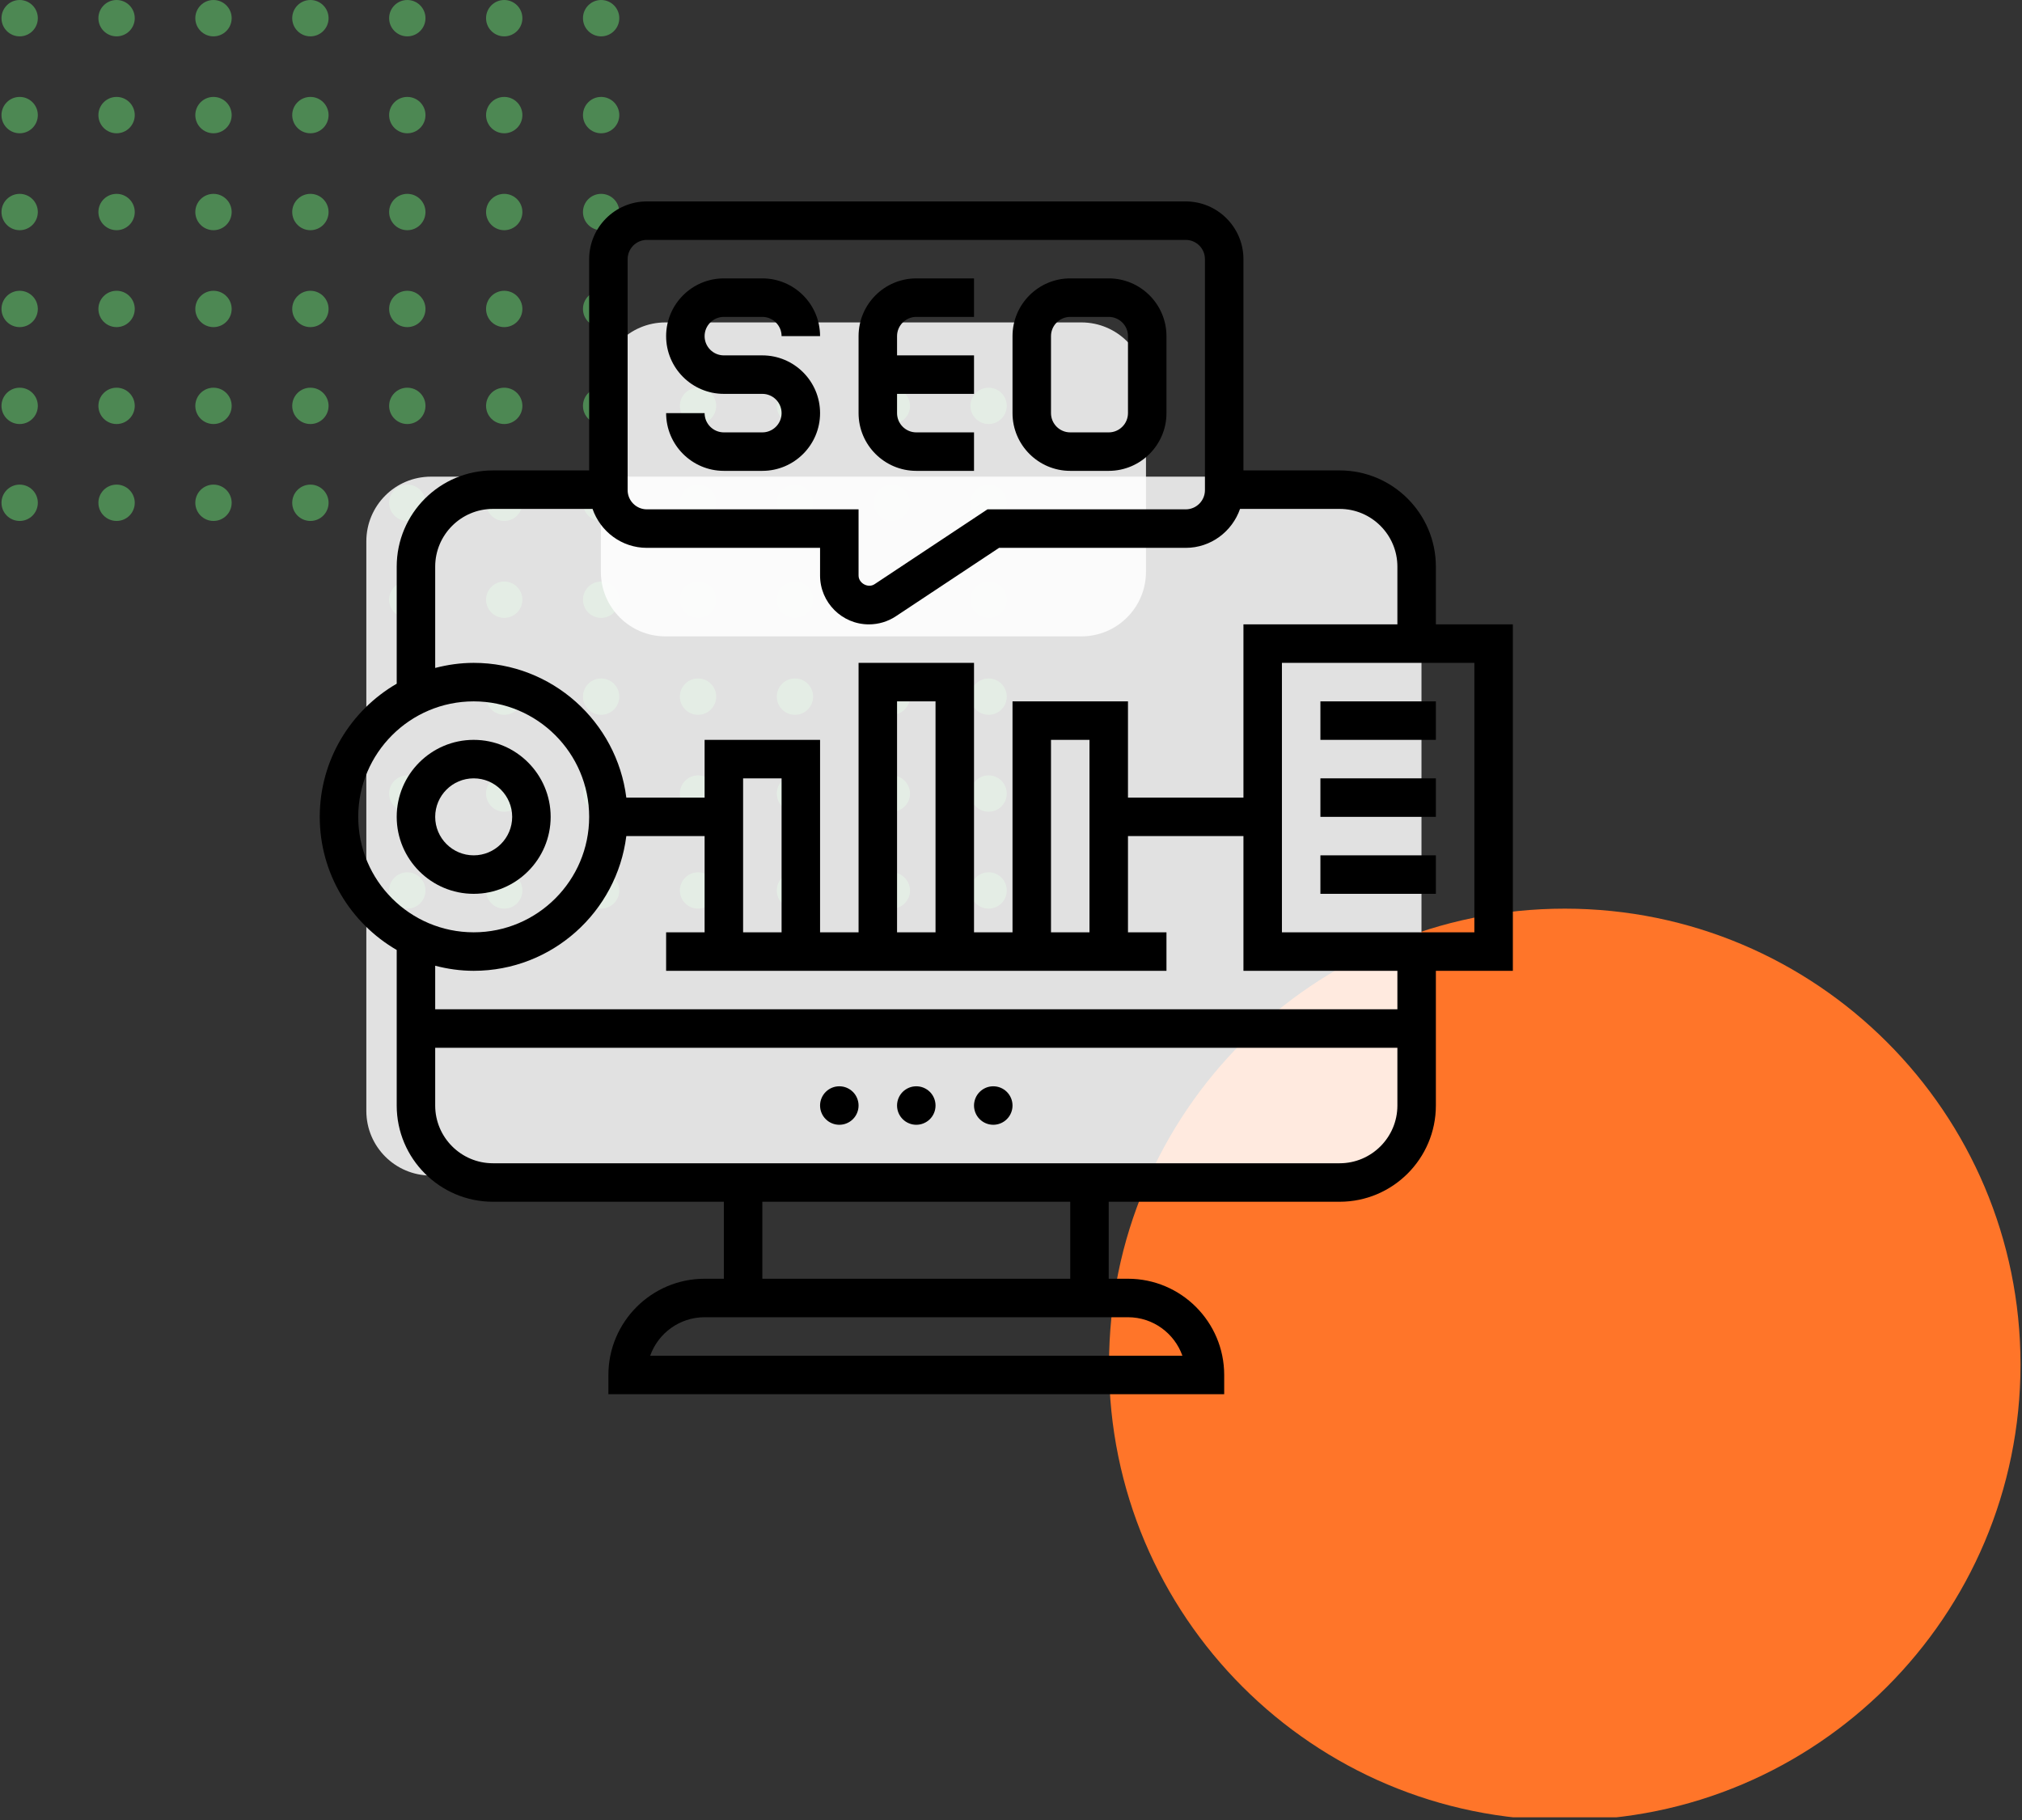
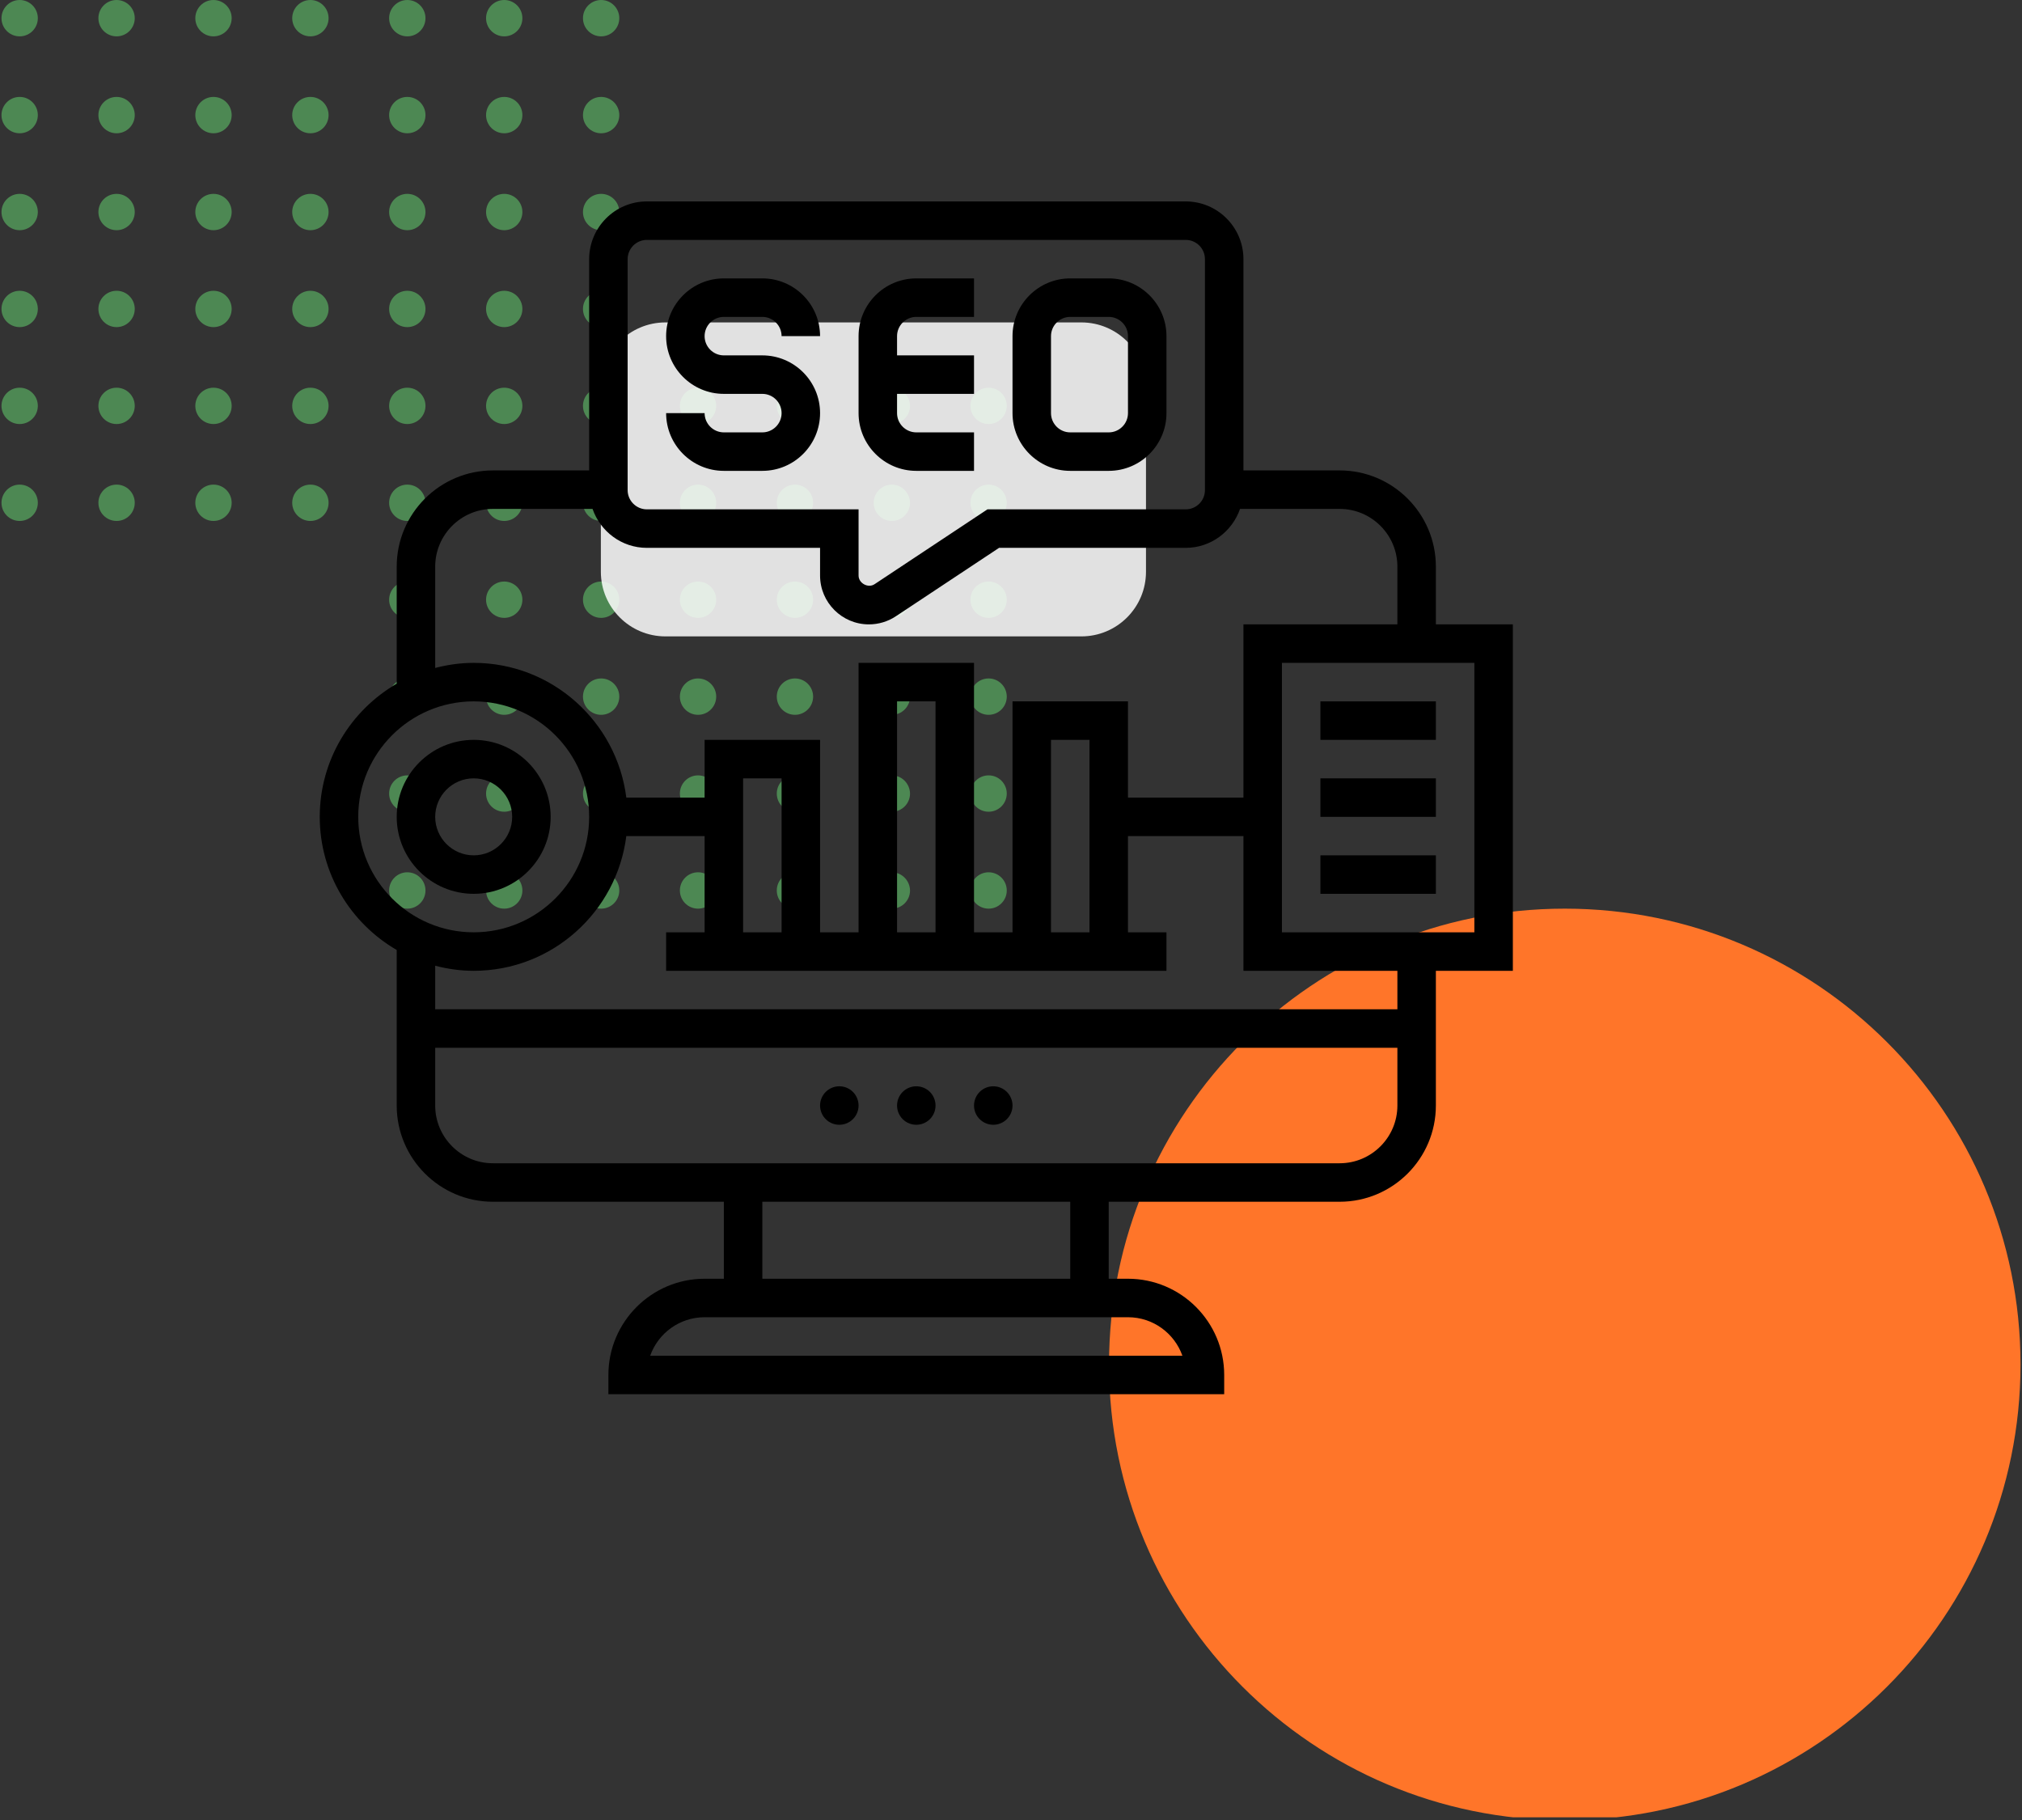
<svg xmlns="http://www.w3.org/2000/svg" width="500" zoomAndPan="magnify" viewBox="0 0 375 337.5" height="450" preserveAspectRatio="xMidYMid meet" version="1.0">
  <rect x="0" y="0" width="375" height="337.5" fill="#333333" stroke="none" />
  <defs>
    <filter x="0%" y="0%" width="100%" height="100%" id="6a0fe6d549">
      <feColorMatrix values="0 0 0 0 1 0 0 0 0 1 0 0 0 0 1 0 0 0 1 0" color-interpolation-filters="sRGB" />
    </filter>
    <clipPath id="322fabce48">
      <path d="M 0.277 0 L 186.75 0 L 186.75 168.5 L 0.277 168.5 Z M 0.277 0 " clip-rule="nonzero" />
    </clipPath>
    <clipPath id="8a3a965f86">
      <path d="M 205.68 168.5 L 374.723 168.5 L 374.723 337 L 205.68 337 Z M 205.68 168.5 " clip-rule="nonzero" />
    </clipPath>
    <clipPath id="696835d8d5">
      <path d="M 290.199 168.5 C 243.52 168.5 205.68 206.344 205.68 253.023 C 205.68 299.703 243.52 337.543 290.199 337.543 C 336.879 337.543 374.723 299.703 374.723 253.023 C 374.723 206.344 336.879 168.5 290.199 168.5 Z M 290.199 168.5 " clip-rule="nonzero" />
    </clipPath>
    <mask id="80aa00f690">
      <g filter="url(#6a0fe6d549)">
        <rect x="-37.5" width="450" fill="#000000" y="-33.75" height="405" fill-opacity="0.85" />
      </g>
    </mask>
    <clipPath id="caf12d4184">
-       <path d="M 0.941 0.391 L 196.863 0.391 L 196.863 129.992 L 0.941 129.992 Z M 0.941 0.391 " clip-rule="nonzero" />
-     </clipPath>
+       </clipPath>
    <clipPath id="ef31ab2522">
      <path d="M 12.922 0.391 L 184.645 0.391 C 191.262 0.391 196.629 5.758 196.629 12.375 L 196.629 118.012 C 196.629 124.629 191.262 129.992 184.645 129.992 L 12.922 129.992 C 6.305 129.992 0.941 124.629 0.941 118.012 L 0.941 12.375 C 0.941 5.758 6.305 0.391 12.922 0.391 Z M 12.922 0.391 " clip-rule="nonzero" />
    </clipPath>
    <clipPath id="1564a79fd2">
      <rect x="0" width="197" y="0" height="131" />
    </clipPath>
    <mask id="084dea7d08">
      <g filter="url(#6a0fe6d549)">
        <rect x="-37.5" width="450" fill="#000000" y="-33.75" height="405" fill-opacity="0.85" />
      </g>
    </mask>
    <clipPath id="1adb3cafe9">
      <path d="M 0.434 0.789 L 101.637 0.789 L 101.637 59.012 L 0.434 59.012 Z M 0.434 0.789 " clip-rule="nonzero" />
    </clipPath>
    <clipPath id="f0370cd4ed">
      <path d="M 12.414 0.789 L 89.551 0.789 C 96.168 0.789 101.535 6.156 101.535 12.773 L 101.535 47.027 C 101.535 53.645 96.168 59.012 89.551 59.012 L 12.414 59.012 C 5.797 59.012 0.434 53.645 0.434 47.027 L 0.434 12.773 C 0.434 6.156 5.797 0.789 12.414 0.789 Z M 12.414 0.789 " clip-rule="nonzero" />
    </clipPath>
    <clipPath id="e171329aed">
      <rect x="0" width="102" y="0" height="60" />
    </clipPath>
  </defs>
  <g clip-path="url(#322fabce48)">
    <path fill="#4d8853" d="M 3.648 0 C 1.785 0 0.277 1.512 0.277 3.371 C 0.277 5.234 1.785 6.742 3.648 6.742 C 5.508 6.742 7.016 5.234 7.016 3.371 C 7.016 1.512 5.508 0 3.648 0 Z M 21.621 0 C 19.758 0 18.25 1.512 18.25 3.371 C 18.25 5.234 19.758 6.742 21.621 6.742 C 23.48 6.742 24.992 5.234 24.992 3.371 C 24.992 1.512 23.48 0 21.621 0 Z M 39.594 0 C 37.73 0 36.223 1.512 36.223 3.371 C 36.223 5.234 37.73 6.742 39.594 6.742 C 41.453 6.742 42.965 5.234 42.965 3.371 C 42.965 1.512 41.453 0 39.594 0 Z M 57.566 0 C 55.703 0 54.195 1.512 54.195 3.371 C 54.195 5.234 55.703 6.742 57.566 6.742 C 59.43 6.742 60.938 5.234 60.938 3.371 C 60.938 1.512 59.43 0 57.566 0 Z M 75.539 0 C 73.68 0 72.168 1.512 72.168 3.371 C 72.168 5.234 73.68 6.742 75.539 6.742 C 77.402 6.742 78.91 5.234 78.91 3.371 C 78.91 1.512 77.402 0 75.539 0 Z M 93.512 0 C 91.652 0 90.145 1.512 90.145 3.371 C 90.145 5.234 91.652 6.742 93.512 6.742 C 95.375 6.742 96.883 5.234 96.883 3.371 C 96.883 1.512 95.375 0 93.512 0 Z M 111.484 0 C 109.625 0 108.117 1.512 108.117 3.371 C 108.117 5.234 109.625 6.742 111.484 6.742 C 113.348 6.742 114.855 5.234 114.855 3.371 C 114.855 1.512 113.348 0 111.484 0 Z M 3.648 17.973 C 1.785 17.973 0.277 19.484 0.277 21.344 C 0.277 23.207 1.785 24.715 3.648 24.715 C 5.508 24.715 7.016 23.207 7.016 21.344 C 7.016 19.484 5.508 17.973 3.648 17.973 Z M 21.621 17.973 C 19.758 17.973 18.25 19.484 18.25 21.344 C 18.25 23.207 19.758 24.715 21.621 24.715 C 23.48 24.715 24.992 23.207 24.992 21.344 C 24.992 19.484 23.48 17.973 21.621 17.973 Z M 39.594 17.973 C 37.73 17.973 36.223 19.484 36.223 21.344 C 36.223 23.207 37.73 24.715 39.594 24.715 C 41.453 24.715 42.965 23.207 42.965 21.344 C 42.965 19.484 41.453 17.973 39.594 17.973 Z M 57.566 17.973 C 55.703 17.973 54.195 19.484 54.195 21.344 C 54.195 23.207 55.703 24.715 57.566 24.715 C 59.43 24.715 60.938 23.207 60.938 21.344 C 60.938 19.484 59.43 17.973 57.566 17.973 Z M 75.539 17.973 C 73.68 17.973 72.168 19.484 72.168 21.344 C 72.168 23.207 73.68 24.715 75.539 24.715 C 77.402 24.715 78.91 23.207 78.91 21.344 C 78.91 19.484 77.402 17.973 75.539 17.973 Z M 93.512 17.973 C 91.652 17.973 90.145 19.484 90.145 21.344 C 90.145 23.207 91.652 24.715 93.512 24.715 C 95.375 24.715 96.883 23.207 96.883 21.344 C 96.883 19.484 95.375 17.973 93.512 17.973 Z M 111.484 17.973 C 109.625 17.973 108.117 19.484 108.117 21.344 C 108.117 23.207 109.625 24.715 111.484 24.715 C 113.348 24.715 114.855 23.207 114.855 21.344 C 114.855 19.484 113.348 17.973 111.484 17.973 Z M 3.648 35.949 C 1.785 35.949 0.277 37.457 0.277 39.316 C 0.277 41.18 1.785 42.688 3.648 42.688 C 5.508 42.688 7.016 41.18 7.016 39.316 C 7.016 37.457 5.508 35.949 3.648 35.949 Z M 21.621 35.949 C 19.758 35.949 18.25 37.457 18.25 39.316 C 18.25 41.18 19.758 42.688 21.621 42.688 C 23.48 42.688 24.992 41.18 24.992 39.316 C 24.992 37.457 23.48 35.949 21.621 35.949 Z M 39.594 35.949 C 37.73 35.949 36.223 37.457 36.223 39.316 C 36.223 41.18 37.73 42.688 39.594 42.688 C 41.453 42.688 42.965 41.18 42.965 39.316 C 42.965 37.457 41.453 35.949 39.594 35.949 Z M 57.566 35.949 C 55.703 35.949 54.195 37.457 54.195 39.316 C 54.195 41.18 55.703 42.688 57.566 42.688 C 59.43 42.688 60.938 41.18 60.938 39.316 C 60.938 37.457 59.43 35.949 57.566 35.949 Z M 75.539 35.949 C 73.68 35.949 72.168 37.457 72.168 39.316 C 72.168 41.18 73.68 42.688 75.539 42.688 C 77.402 42.688 78.91 41.18 78.91 39.316 C 78.91 37.457 77.402 35.949 75.539 35.949 Z M 93.512 35.949 C 91.652 35.949 90.145 37.457 90.145 39.316 C 90.145 41.18 91.652 42.688 93.512 42.688 C 95.375 42.688 96.883 41.18 96.883 39.316 C 96.883 37.457 95.375 35.949 93.512 35.949 Z M 111.484 35.949 C 109.625 35.949 108.117 37.457 108.117 39.316 C 108.117 41.18 109.625 42.688 111.484 42.688 C 113.348 42.688 114.855 41.18 114.855 39.316 C 114.855 37.457 113.348 35.949 111.484 35.949 Z M 3.648 53.922 C 1.785 53.922 0.277 55.43 0.277 57.289 C 0.277 59.152 1.785 60.66 3.648 60.66 C 5.508 60.66 7.016 59.152 7.016 57.289 C 7.016 55.43 5.508 53.922 3.648 53.922 Z M 21.621 53.922 C 19.758 53.922 18.25 55.43 18.25 57.289 C 18.25 59.152 19.758 60.66 21.621 60.66 C 23.48 60.66 24.992 59.152 24.992 57.289 C 24.992 55.43 23.48 53.922 21.621 53.922 Z M 39.594 53.922 C 37.73 53.922 36.223 55.43 36.223 57.289 C 36.223 59.152 37.73 60.66 39.594 60.66 C 41.453 60.66 42.965 59.152 42.965 57.289 C 42.965 55.43 41.453 53.922 39.594 53.922 Z M 57.566 53.922 C 55.703 53.922 54.195 55.43 54.195 57.289 C 54.195 59.152 55.703 60.66 57.566 60.66 C 59.43 60.66 60.938 59.152 60.938 57.289 C 60.938 55.43 59.43 53.922 57.566 53.922 Z M 75.539 53.922 C 73.68 53.922 72.168 55.43 72.168 57.289 C 72.168 59.152 73.68 60.66 75.539 60.66 C 77.402 60.66 78.91 59.152 78.91 57.289 C 78.91 55.43 77.402 53.922 75.539 53.922 Z M 93.512 53.922 C 91.652 53.922 90.145 55.43 90.145 57.289 C 90.145 59.152 91.652 60.66 93.512 60.66 C 95.375 60.66 96.883 59.152 96.883 57.289 C 96.883 55.43 95.375 53.922 93.512 53.922 Z M 111.484 53.922 C 109.625 53.922 108.117 55.43 108.117 57.289 C 108.117 59.152 109.625 60.66 111.484 60.66 C 113.348 60.66 114.855 59.152 114.855 57.289 C 114.855 55.43 113.348 53.922 111.484 53.922 Z M 3.648 71.895 C 1.785 71.895 0.277 73.402 0.277 75.262 C 0.277 77.125 1.785 78.633 3.648 78.633 C 5.508 78.633 7.016 77.125 7.016 75.262 C 7.016 73.402 5.508 71.895 3.648 71.895 Z M 21.621 71.895 C 19.758 71.895 18.25 73.402 18.25 75.262 C 18.25 77.125 19.758 78.633 21.621 78.633 C 23.48 78.633 24.992 77.125 24.992 75.262 C 24.992 73.402 23.48 71.895 21.621 71.895 Z M 39.594 71.895 C 37.73 71.895 36.223 73.402 36.223 75.262 C 36.223 77.125 37.73 78.633 39.594 78.633 C 41.453 78.633 42.965 77.125 42.965 75.262 C 42.965 73.402 41.453 71.895 39.594 71.895 Z M 57.566 71.895 C 55.703 71.895 54.195 73.402 54.195 75.262 C 54.195 77.125 55.703 78.633 57.566 78.633 C 59.43 78.633 60.938 77.125 60.938 75.262 C 60.938 73.402 59.43 71.895 57.566 71.895 Z M 75.539 71.895 C 73.68 71.895 72.168 73.402 72.168 75.262 C 72.168 77.125 73.68 78.633 75.539 78.633 C 77.402 78.633 78.91 77.125 78.91 75.262 C 78.91 73.402 77.402 71.895 75.539 71.895 Z M 93.512 71.895 C 91.652 71.895 90.145 73.402 90.145 75.262 C 90.145 77.125 91.652 78.633 93.512 78.633 C 95.375 78.633 96.883 77.125 96.883 75.262 C 96.883 73.402 95.375 71.895 93.512 71.895 Z M 111.484 71.895 C 109.625 71.895 108.117 73.402 108.117 75.262 C 108.117 77.125 109.625 78.633 111.484 78.633 C 113.348 78.633 114.855 77.125 114.855 75.262 C 114.855 73.402 113.348 71.895 111.484 71.895 Z M 129.457 71.895 C 127.598 71.895 126.09 73.402 126.09 75.262 C 126.09 77.125 127.598 78.633 129.457 78.633 C 131.32 78.633 132.828 77.125 132.828 75.262 C 132.828 73.402 131.32 71.895 129.457 71.895 Z M 147.434 71.895 C 145.57 71.895 144.062 73.402 144.062 75.262 C 144.062 77.125 145.57 78.633 147.434 78.633 C 149.293 78.633 150.801 77.125 150.801 75.262 C 150.801 73.402 149.293 71.895 147.434 71.895 Z M 165.406 71.895 C 163.543 71.895 162.035 73.402 162.035 75.262 C 162.035 77.125 163.543 78.633 165.406 78.633 C 167.266 78.633 168.773 77.125 168.773 75.262 C 168.742 73.402 167.234 71.895 165.406 71.895 Z M 183.348 71.895 C 181.484 71.895 179.977 73.402 179.977 75.262 C 179.977 77.125 181.484 78.633 183.348 78.633 C 185.207 78.633 186.715 77.125 186.715 75.262 C 186.715 73.402 185.207 71.895 183.348 71.895 Z M 3.648 89.867 C 1.785 89.867 0.277 91.375 0.277 93.238 C 0.277 95.098 1.785 96.605 3.648 96.605 C 5.508 96.605 7.016 95.098 7.016 93.238 C 7.016 91.375 5.508 89.867 3.648 89.867 Z M 21.621 89.867 C 19.758 89.867 18.25 91.375 18.25 93.238 C 18.25 95.098 19.758 96.605 21.621 96.605 C 23.48 96.605 24.992 95.098 24.992 93.238 C 24.992 91.375 23.48 89.867 21.621 89.867 Z M 39.594 89.867 C 37.73 89.867 36.223 91.375 36.223 93.238 C 36.223 95.098 37.73 96.605 39.594 96.605 C 41.453 96.605 42.965 95.098 42.965 93.238 C 42.965 91.375 41.453 89.867 39.594 89.867 Z M 57.566 89.867 C 55.703 89.867 54.195 91.375 54.195 93.238 C 54.195 95.098 55.703 96.605 57.566 96.605 C 59.43 96.605 60.938 95.098 60.938 93.238 C 60.938 91.375 59.43 89.867 57.566 89.867 Z M 75.539 89.867 C 73.68 89.867 72.168 91.375 72.168 93.238 C 72.168 95.098 73.68 96.605 75.539 96.605 C 77.402 96.605 78.91 95.098 78.91 93.238 C 78.91 91.375 77.402 89.867 75.539 89.867 Z M 93.512 89.867 C 91.652 89.867 90.145 91.375 90.145 93.238 C 90.145 95.098 91.652 96.605 93.512 96.605 C 95.375 96.605 96.883 95.098 96.883 93.238 C 96.883 91.375 95.375 89.867 93.512 89.867 Z M 111.484 89.867 C 109.625 89.867 108.117 91.375 108.117 93.238 C 108.117 95.098 109.625 96.605 111.484 96.605 C 113.348 96.605 114.855 95.098 114.855 93.238 C 114.855 91.375 113.348 89.867 111.484 89.867 Z M 129.457 89.867 C 127.598 89.867 126.09 91.375 126.09 93.238 C 126.09 95.098 127.598 96.605 129.457 96.605 C 131.32 96.605 132.828 95.098 132.828 93.238 C 132.828 91.375 131.32 89.867 129.457 89.867 Z M 147.434 89.867 C 145.57 89.867 144.062 91.375 144.062 93.238 C 144.062 95.098 145.57 96.605 147.434 96.605 C 149.293 96.605 150.801 95.098 150.801 93.238 C 150.801 91.375 149.293 89.867 147.434 89.867 Z M 165.406 89.867 C 163.543 89.867 162.035 91.375 162.035 93.238 C 162.035 95.098 163.543 96.605 165.406 96.605 C 167.266 96.605 168.773 95.098 168.773 93.238 C 168.742 91.375 167.234 89.867 165.406 89.867 Z M 183.348 89.867 C 181.484 89.867 179.977 91.375 179.977 93.238 C 179.977 95.098 181.484 96.605 183.348 96.605 C 185.207 96.605 186.715 95.098 186.715 93.238 C 186.715 91.375 185.207 89.867 183.348 89.867 Z M 75.539 107.84 C 73.68 107.84 72.168 109.348 72.168 111.211 C 72.168 113.07 73.68 114.578 75.539 114.578 C 77.402 114.578 78.91 113.07 78.91 111.211 C 78.91 109.348 77.402 107.84 75.539 107.84 Z M 93.512 107.84 C 91.652 107.84 90.145 109.348 90.145 111.211 C 90.145 113.07 91.652 114.578 93.512 114.578 C 95.375 114.578 96.883 113.07 96.883 111.211 C 96.883 109.348 95.375 107.84 93.512 107.84 Z M 111.484 107.84 C 109.625 107.84 108.117 109.348 108.117 111.211 C 108.117 113.07 109.625 114.578 111.484 114.578 C 113.348 114.578 114.855 113.07 114.855 111.211 C 114.855 109.348 113.348 107.84 111.484 107.84 Z M 129.457 107.84 C 127.598 107.84 126.09 109.348 126.09 111.211 C 126.09 113.07 127.598 114.578 129.457 114.578 C 131.32 114.578 132.828 113.07 132.828 111.211 C 132.828 109.348 131.32 107.84 129.457 107.84 Z M 147.434 107.84 C 145.57 107.84 144.062 109.348 144.062 111.211 C 144.062 113.07 145.57 114.578 147.434 114.578 C 149.293 114.578 150.801 113.07 150.801 111.211 C 150.801 109.348 149.293 107.84 147.434 107.84 Z M 165.406 107.84 C 163.543 107.84 162.035 109.348 162.035 111.211 C 162.035 113.07 163.543 114.578 165.406 114.578 C 167.266 114.578 168.773 113.07 168.773 111.211 C 168.773 109.348 167.234 107.84 165.406 107.84 Z M 183.348 107.84 C 181.484 107.84 179.977 109.348 179.977 111.211 C 179.977 113.07 181.484 114.578 183.348 114.578 C 185.207 114.578 186.715 113.07 186.715 111.211 C 186.715 109.348 185.207 107.84 183.348 107.84 Z M 75.539 125.812 C 73.68 125.812 72.168 127.32 72.168 129.184 C 72.168 131.043 73.68 132.555 75.539 132.555 C 77.402 132.555 78.91 131.043 78.91 129.184 C 78.91 127.32 77.402 125.812 75.539 125.812 Z M 93.512 125.812 C 91.652 125.812 90.145 127.32 90.145 129.184 C 90.145 131.043 91.652 132.555 93.512 132.555 C 95.375 132.555 96.883 131.043 96.883 129.184 C 96.883 127.32 95.375 125.812 93.512 125.812 Z M 111.484 125.812 C 109.625 125.812 108.117 127.32 108.117 129.184 C 108.117 131.043 109.625 132.555 111.484 132.555 C 113.348 132.555 114.855 131.043 114.855 129.184 C 114.855 127.32 113.348 125.812 111.484 125.812 Z M 129.457 125.812 C 127.598 125.812 126.09 127.32 126.09 129.184 C 126.09 131.043 127.598 132.555 129.457 132.555 C 131.32 132.555 132.828 131.043 132.828 129.184 C 132.828 127.32 131.32 125.812 129.457 125.812 Z M 147.434 125.812 C 145.57 125.812 144.062 127.32 144.062 129.184 C 144.062 131.043 145.57 132.555 147.434 132.555 C 149.293 132.555 150.801 131.043 150.801 129.184 C 150.801 127.32 149.293 125.812 147.434 125.812 Z M 165.406 125.812 C 163.543 125.812 162.035 127.32 162.035 129.184 C 162.035 131.043 163.543 132.555 165.406 132.555 C 167.266 132.555 168.773 131.043 168.773 129.184 C 168.773 127.32 167.234 125.812 165.406 125.812 Z M 183.348 125.812 C 181.484 125.812 179.977 127.32 179.977 129.184 C 179.977 131.043 181.484 132.555 183.348 132.555 C 185.207 132.555 186.715 131.043 186.715 129.184 C 186.715 127.32 185.207 125.812 183.348 125.812 Z M 75.539 143.785 C 73.68 143.785 72.168 145.293 72.168 147.156 C 72.168 149.016 73.68 150.527 75.539 150.527 C 77.402 150.527 78.91 149.016 78.91 147.156 C 78.91 145.293 77.402 143.785 75.539 143.785 Z M 93.512 143.785 C 91.652 143.785 90.145 145.293 90.145 147.156 C 90.145 149.016 91.652 150.527 93.512 150.527 C 95.375 150.527 96.883 149.016 96.883 147.156 C 96.883 145.293 95.375 143.785 93.512 143.785 Z M 111.484 143.785 C 109.625 143.785 108.117 145.293 108.117 147.156 C 108.117 149.016 109.625 150.527 111.484 150.527 C 113.348 150.527 114.855 149.016 114.855 147.156 C 114.855 145.293 113.348 143.785 111.484 143.785 Z M 129.457 143.785 C 127.598 143.785 126.09 145.293 126.09 147.156 C 126.09 149.016 127.598 150.527 129.457 150.527 C 131.32 150.527 132.828 149.016 132.828 147.156 C 132.828 145.293 131.32 143.785 129.457 143.785 Z M 147.434 143.785 C 145.57 143.785 144.062 145.293 144.062 147.156 C 144.062 149.016 145.57 150.527 147.434 150.527 C 149.293 150.527 150.801 149.016 150.801 147.156 C 150.801 145.293 149.293 143.785 147.434 143.785 Z M 165.406 143.785 C 163.543 143.785 162.035 145.293 162.035 147.156 C 162.035 149.016 163.543 150.527 165.406 150.527 C 167.266 150.527 168.773 149.016 168.773 147.156 C 168.742 145.293 167.234 143.785 165.406 143.785 Z M 183.348 143.785 C 181.484 143.785 179.977 145.293 179.977 147.156 C 179.977 149.016 181.484 150.527 183.348 150.527 C 185.207 150.527 186.715 149.016 186.715 147.156 C 186.715 145.293 185.207 143.785 183.348 143.785 Z M 75.539 161.758 C 73.68 161.758 72.168 163.266 72.168 165.129 C 72.168 166.992 73.68 168.5 75.539 168.5 C 77.402 168.5 78.91 166.992 78.91 165.129 C 78.91 163.266 77.402 161.758 75.539 161.758 Z M 93.512 161.758 C 91.652 161.758 90.145 163.266 90.145 165.129 C 90.145 166.992 91.652 168.5 93.512 168.5 C 95.375 168.5 96.883 166.992 96.883 165.129 C 96.883 163.266 95.375 161.758 93.512 161.758 Z M 111.484 161.758 C 109.625 161.758 108.117 163.266 108.117 165.129 C 108.117 166.992 109.625 168.5 111.484 168.5 C 113.348 168.5 114.855 166.992 114.855 165.129 C 114.855 163.266 113.348 161.758 111.484 161.758 Z M 129.457 161.758 C 127.598 161.758 126.09 163.266 126.09 165.129 C 126.09 166.992 127.598 168.5 129.457 168.5 C 131.32 168.5 132.828 166.992 132.828 165.129 C 132.828 163.266 131.32 161.758 129.457 161.758 Z M 147.434 161.758 C 145.57 161.758 144.062 163.266 144.062 165.129 C 144.062 166.992 145.57 168.5 147.434 168.5 C 149.293 168.5 150.801 166.992 150.801 165.129 C 150.801 163.266 149.293 161.758 147.434 161.758 Z M 165.406 161.758 C 163.543 161.758 162.035 163.266 162.035 165.129 C 162.035 166.992 163.543 168.5 165.406 168.5 C 167.266 168.5 168.773 166.992 168.773 165.129 C 168.742 163.266 167.234 161.758 165.406 161.758 Z M 183.348 161.758 C 181.484 161.758 179.977 163.266 179.977 165.129 C 179.977 166.992 181.484 168.5 183.348 168.5 C 185.207 168.5 186.715 166.992 186.715 165.129 C 186.715 163.266 185.207 161.758 183.348 161.758 Z M 183.348 161.758 " fill-opacity="1" fill-rule="nonzero" />
  </g>
  <g clip-path="url(#8a3a965f86)">
    <g clip-path="url(#696835d8d5)">
      <path fill="#ff7529" d="M 205.68 168.5 L 374.723 168.5 L 374.723 337.543 L 205.68 337.543 Z M 205.68 168.5 " fill-opacity="1" fill-rule="nonzero" />
    </g>
  </g>
  <g mask="url(#80aa00f690)">
    <g transform="matrix(1, 0, 0, 1, 67, 88)">
      <g clip-path="url(#1564a79fd2)">
        <g clip-path="url(#caf12d4184)">
          <g clip-path="url(#ef31ab2522)">
            <path fill="#ffffff" d="M 0.941 0.391 L 196.863 0.391 L 196.863 129.992 L 0.941 129.992 Z M 0.941 0.391 " fill-opacity="1" fill-rule="nonzero" />
          </g>
        </g>
      </g>
    </g>
  </g>
  <g mask="url(#084dea7d08)">
    <g transform="matrix(1, 0, 0, 1, 111, 59)">
      <g clip-path="url(#e171329aed)">
        <g clip-path="url(#1adb3cafe9)">
          <g clip-path="url(#f0370cd4ed)">
            <path fill="#ffffff" d="M 0.434 0.789 L 101.637 0.789 L 101.637 59.012 L 0.434 59.012 Z M 0.434 0.789 " fill-opacity="1" fill-rule="nonzero" />
          </g>
        </g>
      </g>
    </g>
  </g>
  <path fill="#000000" d="M 141.383 80.18 L 134.246 80.18 C 132.277 80.18 130.676 78.574 130.676 76.609 L 123.539 76.609 C 123.539 82.512 128.344 87.316 134.246 87.316 L 141.383 87.316 C 147.289 87.316 152.09 82.512 152.09 76.609 C 152.09 70.707 147.289 65.902 141.383 65.902 L 134.246 65.902 C 132.277 65.902 130.676 64.301 130.676 62.332 C 130.676 60.367 132.277 58.766 134.246 58.766 L 141.383 58.766 C 143.355 58.766 144.953 60.367 144.953 62.332 L 152.09 62.332 C 152.09 56.43 147.289 51.625 141.383 51.625 L 134.246 51.625 C 128.344 51.625 123.539 56.43 123.539 62.332 C 123.539 68.238 128.344 73.039 134.246 73.039 L 141.383 73.039 C 143.355 73.039 144.953 74.645 144.953 76.609 C 144.953 78.574 143.355 80.18 141.383 80.18 Z M 141.383 80.18 " fill-opacity="1" fill-rule="nonzero" />
  <path fill="#000000" d="M 169.938 87.316 L 180.641 87.316 L 180.641 80.18 L 169.938 80.18 C 167.965 80.18 166.367 78.574 166.367 76.609 L 166.367 73.039 L 180.641 73.039 L 180.641 65.902 L 166.367 65.902 L 166.367 62.332 C 166.367 60.367 167.965 58.766 169.938 58.766 L 180.641 58.766 L 180.641 51.625 L 169.938 51.625 C 164.031 51.625 159.23 56.43 159.23 62.332 L 159.23 76.609 C 159.23 82.512 164.031 87.316 169.938 87.316 Z M 169.938 87.316 " fill-opacity="1" fill-rule="nonzero" />
  <path fill="#000000" d="M 198.488 87.316 L 205.625 87.316 C 211.527 87.316 216.332 82.512 216.332 76.609 L 216.332 62.332 C 216.332 56.43 211.527 51.625 205.625 51.625 L 198.488 51.625 C 192.586 51.625 187.781 56.43 187.781 62.332 L 187.781 76.609 C 187.781 82.512 192.586 87.316 198.488 87.316 Z M 194.918 62.332 C 194.918 60.367 196.516 58.766 198.488 58.766 L 205.625 58.766 C 207.594 58.766 209.195 60.367 209.195 62.332 L 209.195 76.609 C 209.195 78.574 207.594 80.18 205.625 80.18 L 198.488 80.18 C 196.516 80.18 194.918 78.574 194.918 76.609 Z M 194.918 62.332 " fill-opacity="1" fill-rule="nonzero" />
  <path fill="#000000" d="M 280.574 115.785 L 266.297 115.785 L 266.297 105.078 C 266.297 95.238 258.293 87.234 248.453 87.234 L 230.609 87.234 L 230.609 48.059 C 230.609 42.156 225.805 37.352 219.902 37.352 L 119.969 37.352 C 114.066 37.352 109.266 42.156 109.266 48.059 L 109.266 87.234 L 91.418 87.234 C 81.578 87.234 73.574 95.238 73.574 105.078 L 73.574 126.785 C 65.055 131.73 59.301 140.938 59.301 151.477 C 59.301 162.016 65.055 171.219 73.574 176.164 L 73.574 205.008 C 73.574 214.848 81.578 222.852 91.418 222.852 L 134.246 222.852 L 134.246 237.129 L 130.676 237.129 C 120.84 237.129 112.832 245.133 112.832 254.973 L 112.832 258.543 L 227.039 258.543 L 227.039 254.973 C 227.039 245.133 219.035 237.129 209.195 237.129 L 205.625 237.129 L 205.625 222.852 L 248.453 222.852 C 258.293 222.852 266.297 214.848 266.297 205.008 L 266.297 180.027 L 280.574 180.027 Z M 116.402 48.059 C 116.402 46.09 118 44.488 119.969 44.488 L 219.902 44.488 C 221.871 44.488 223.469 46.09 223.469 48.059 L 223.469 90.887 C 223.469 92.852 221.871 94.453 219.902 94.453 L 183.133 94.453 L 162.203 108.328 C 161.012 109.129 159.23 108.164 159.23 106.73 L 159.23 94.453 L 119.969 94.453 C 118 94.453 116.402 92.852 116.402 90.887 Z M 80.711 105.078 C 80.711 99.176 85.516 94.371 91.418 94.371 L 109.895 94.371 C 111.352 98.559 115.293 101.594 119.969 101.594 L 152.09 101.594 L 152.09 106.73 C 152.09 111.723 156.152 115.785 161.145 115.785 C 162.93 115.785 164.656 115.266 166.145 114.281 L 185.285 101.594 L 219.902 101.594 C 224.574 101.594 228.52 98.559 229.977 94.371 L 248.453 94.371 C 254.355 94.371 259.16 99.176 259.16 105.078 L 259.16 115.785 L 230.609 115.785 L 230.609 147.906 L 209.195 147.906 L 209.195 130.062 L 187.781 130.062 L 187.781 172.887 L 180.641 172.887 L 180.641 122.922 L 159.23 122.922 L 159.23 172.887 L 152.09 172.887 L 152.09 137.199 L 130.676 137.199 L 130.676 147.906 L 116.156 147.906 C 114.391 133.844 102.383 122.922 87.852 122.922 C 85.379 122.922 83 123.27 80.711 123.863 Z M 194.918 172.887 L 194.918 137.199 L 202.055 137.199 L 202.055 172.887 Z M 173.504 172.887 L 166.367 172.887 L 166.367 130.062 L 173.504 130.062 Z M 144.953 172.887 L 137.816 172.887 L 137.816 144.336 L 144.953 144.336 Z M 66.438 151.477 C 66.438 139.664 76.039 130.062 87.852 130.062 C 99.66 130.062 109.266 139.664 109.266 151.477 C 109.266 163.285 99.66 172.887 87.852 172.887 C 76.039 172.887 66.438 163.285 66.438 151.477 Z M 219.289 251.406 L 120.582 251.406 C 122.055 247.25 126.023 244.266 130.676 244.266 L 209.195 244.266 C 213.848 244.266 217.816 247.25 219.289 251.406 Z M 198.488 237.129 L 141.383 237.129 L 141.383 222.852 L 198.488 222.852 Z M 248.453 215.715 L 91.418 215.715 C 85.516 215.715 80.711 210.91 80.711 205.008 L 80.711 194.301 L 259.16 194.301 L 259.16 205.008 C 259.16 210.91 254.355 215.715 248.453 215.715 Z M 259.16 187.164 L 80.711 187.164 L 80.711 179.086 C 83 179.68 85.379 180.027 87.852 180.027 C 102.383 180.027 114.391 169.105 116.156 155.043 L 130.676 155.043 L 130.676 172.887 L 123.539 172.887 L 123.539 180.027 L 216.332 180.027 L 216.332 172.887 L 209.195 172.887 L 209.195 155.043 L 230.609 155.043 L 230.609 180.027 L 259.16 180.027 Z M 273.434 172.887 L 237.746 172.887 L 237.746 122.922 L 273.434 122.922 Z M 273.434 172.887 " fill-opacity="1" fill-rule="nonzero" />
  <path fill="#000000" d="M 159.23 205.008 C 159.23 205.48 159.137 205.938 158.957 206.375 C 158.777 206.812 158.52 207.199 158.184 207.531 C 157.848 207.867 157.465 208.125 157.027 208.305 C 156.59 208.488 156.133 208.578 155.66 208.578 C 155.188 208.578 154.73 208.488 154.293 208.305 C 153.855 208.125 153.473 207.867 153.137 207.531 C 152.801 207.199 152.543 206.812 152.363 206.375 C 152.18 205.938 152.09 205.48 152.09 205.008 C 152.09 204.535 152.18 204.082 152.363 203.645 C 152.543 203.207 152.801 202.82 153.137 202.484 C 153.473 202.152 153.855 201.895 154.293 201.711 C 154.73 201.531 155.188 201.441 155.66 201.441 C 156.133 201.441 156.59 201.531 157.027 201.711 C 157.465 201.895 157.848 202.152 158.184 202.484 C 158.52 202.82 158.777 203.207 158.957 203.645 C 159.137 204.082 159.23 204.535 159.23 205.008 Z M 159.23 205.008 " fill-opacity="1" fill-rule="nonzero" />
  <path fill="#000000" d="M 173.504 205.008 C 173.504 205.48 173.414 205.938 173.234 206.375 C 173.051 206.812 172.793 207.199 172.461 207.531 C 172.125 207.867 171.738 208.125 171.301 208.305 C 170.863 208.488 170.41 208.578 169.938 208.578 C 169.461 208.578 169.008 208.488 168.57 208.305 C 168.133 208.125 167.746 207.867 167.41 207.531 C 167.078 207.199 166.82 206.812 166.637 206.375 C 166.457 205.938 166.367 205.48 166.367 205.008 C 166.367 204.535 166.457 204.082 166.637 203.645 C 166.82 203.207 167.078 202.82 167.41 202.484 C 167.746 202.152 168.133 201.895 168.57 201.711 C 169.008 201.531 169.461 201.441 169.938 201.441 C 170.41 201.441 170.863 201.531 171.301 201.711 C 171.738 201.895 172.125 202.152 172.461 202.484 C 172.793 202.82 173.051 203.207 173.234 203.645 C 173.414 204.082 173.504 204.535 173.504 205.008 Z M 173.504 205.008 " fill-opacity="1" fill-rule="nonzero" />
  <path fill="#000000" d="M 187.781 205.008 C 187.781 205.48 187.691 205.938 187.508 206.375 C 187.328 206.812 187.07 207.199 186.734 207.531 C 186.402 207.867 186.016 208.125 185.578 208.305 C 185.141 208.488 184.684 208.578 184.211 208.578 C 183.738 208.578 183.281 208.488 182.844 208.305 C 182.41 208.125 182.023 207.867 181.688 207.531 C 181.352 207.199 181.094 206.812 180.914 206.375 C 180.734 205.938 180.641 205.48 180.641 205.008 C 180.641 204.535 180.734 204.082 180.914 203.645 C 181.094 203.207 181.352 202.82 181.688 202.484 C 182.023 202.152 182.41 201.895 182.844 201.711 C 183.281 201.531 183.738 201.441 184.211 201.441 C 184.684 201.441 185.141 201.531 185.578 201.711 C 186.016 201.895 186.402 202.152 186.734 202.484 C 187.07 202.82 187.328 203.207 187.508 203.645 C 187.691 204.082 187.781 204.535 187.781 205.008 Z M 187.781 205.008 " fill-opacity="1" fill-rule="nonzero" />
  <path fill="#000000" d="M 102.125 151.477 C 102.125 143.602 95.723 137.199 87.852 137.199 C 79.977 137.199 73.574 143.602 73.574 151.477 C 73.574 159.348 79.977 165.75 87.852 165.75 C 95.723 165.75 102.125 159.348 102.125 151.477 Z M 80.711 151.477 C 80.711 147.539 83.914 144.336 87.852 144.336 C 91.785 144.336 94.988 147.539 94.988 151.477 C 94.988 155.41 91.785 158.613 87.852 158.613 C 83.914 158.613 80.711 155.41 80.711 151.477 Z M 80.711 151.477 " fill-opacity="1" fill-rule="nonzero" />
  <path fill="#000000" d="M 244.883 130.062 L 266.297 130.062 L 266.297 137.199 L 244.883 137.199 Z M 244.883 130.062 " fill-opacity="1" fill-rule="nonzero" />
  <path fill="#000000" d="M 244.883 144.336 L 266.297 144.336 L 266.297 151.477 L 244.883 151.477 Z M 244.883 144.336 " fill-opacity="1" fill-rule="nonzero" />
  <path fill="#000000" d="M 244.883 158.613 L 266.297 158.613 L 266.297 165.75 L 244.883 165.75 Z M 244.883 158.613 " fill-opacity="1" fill-rule="nonzero" />
</svg>